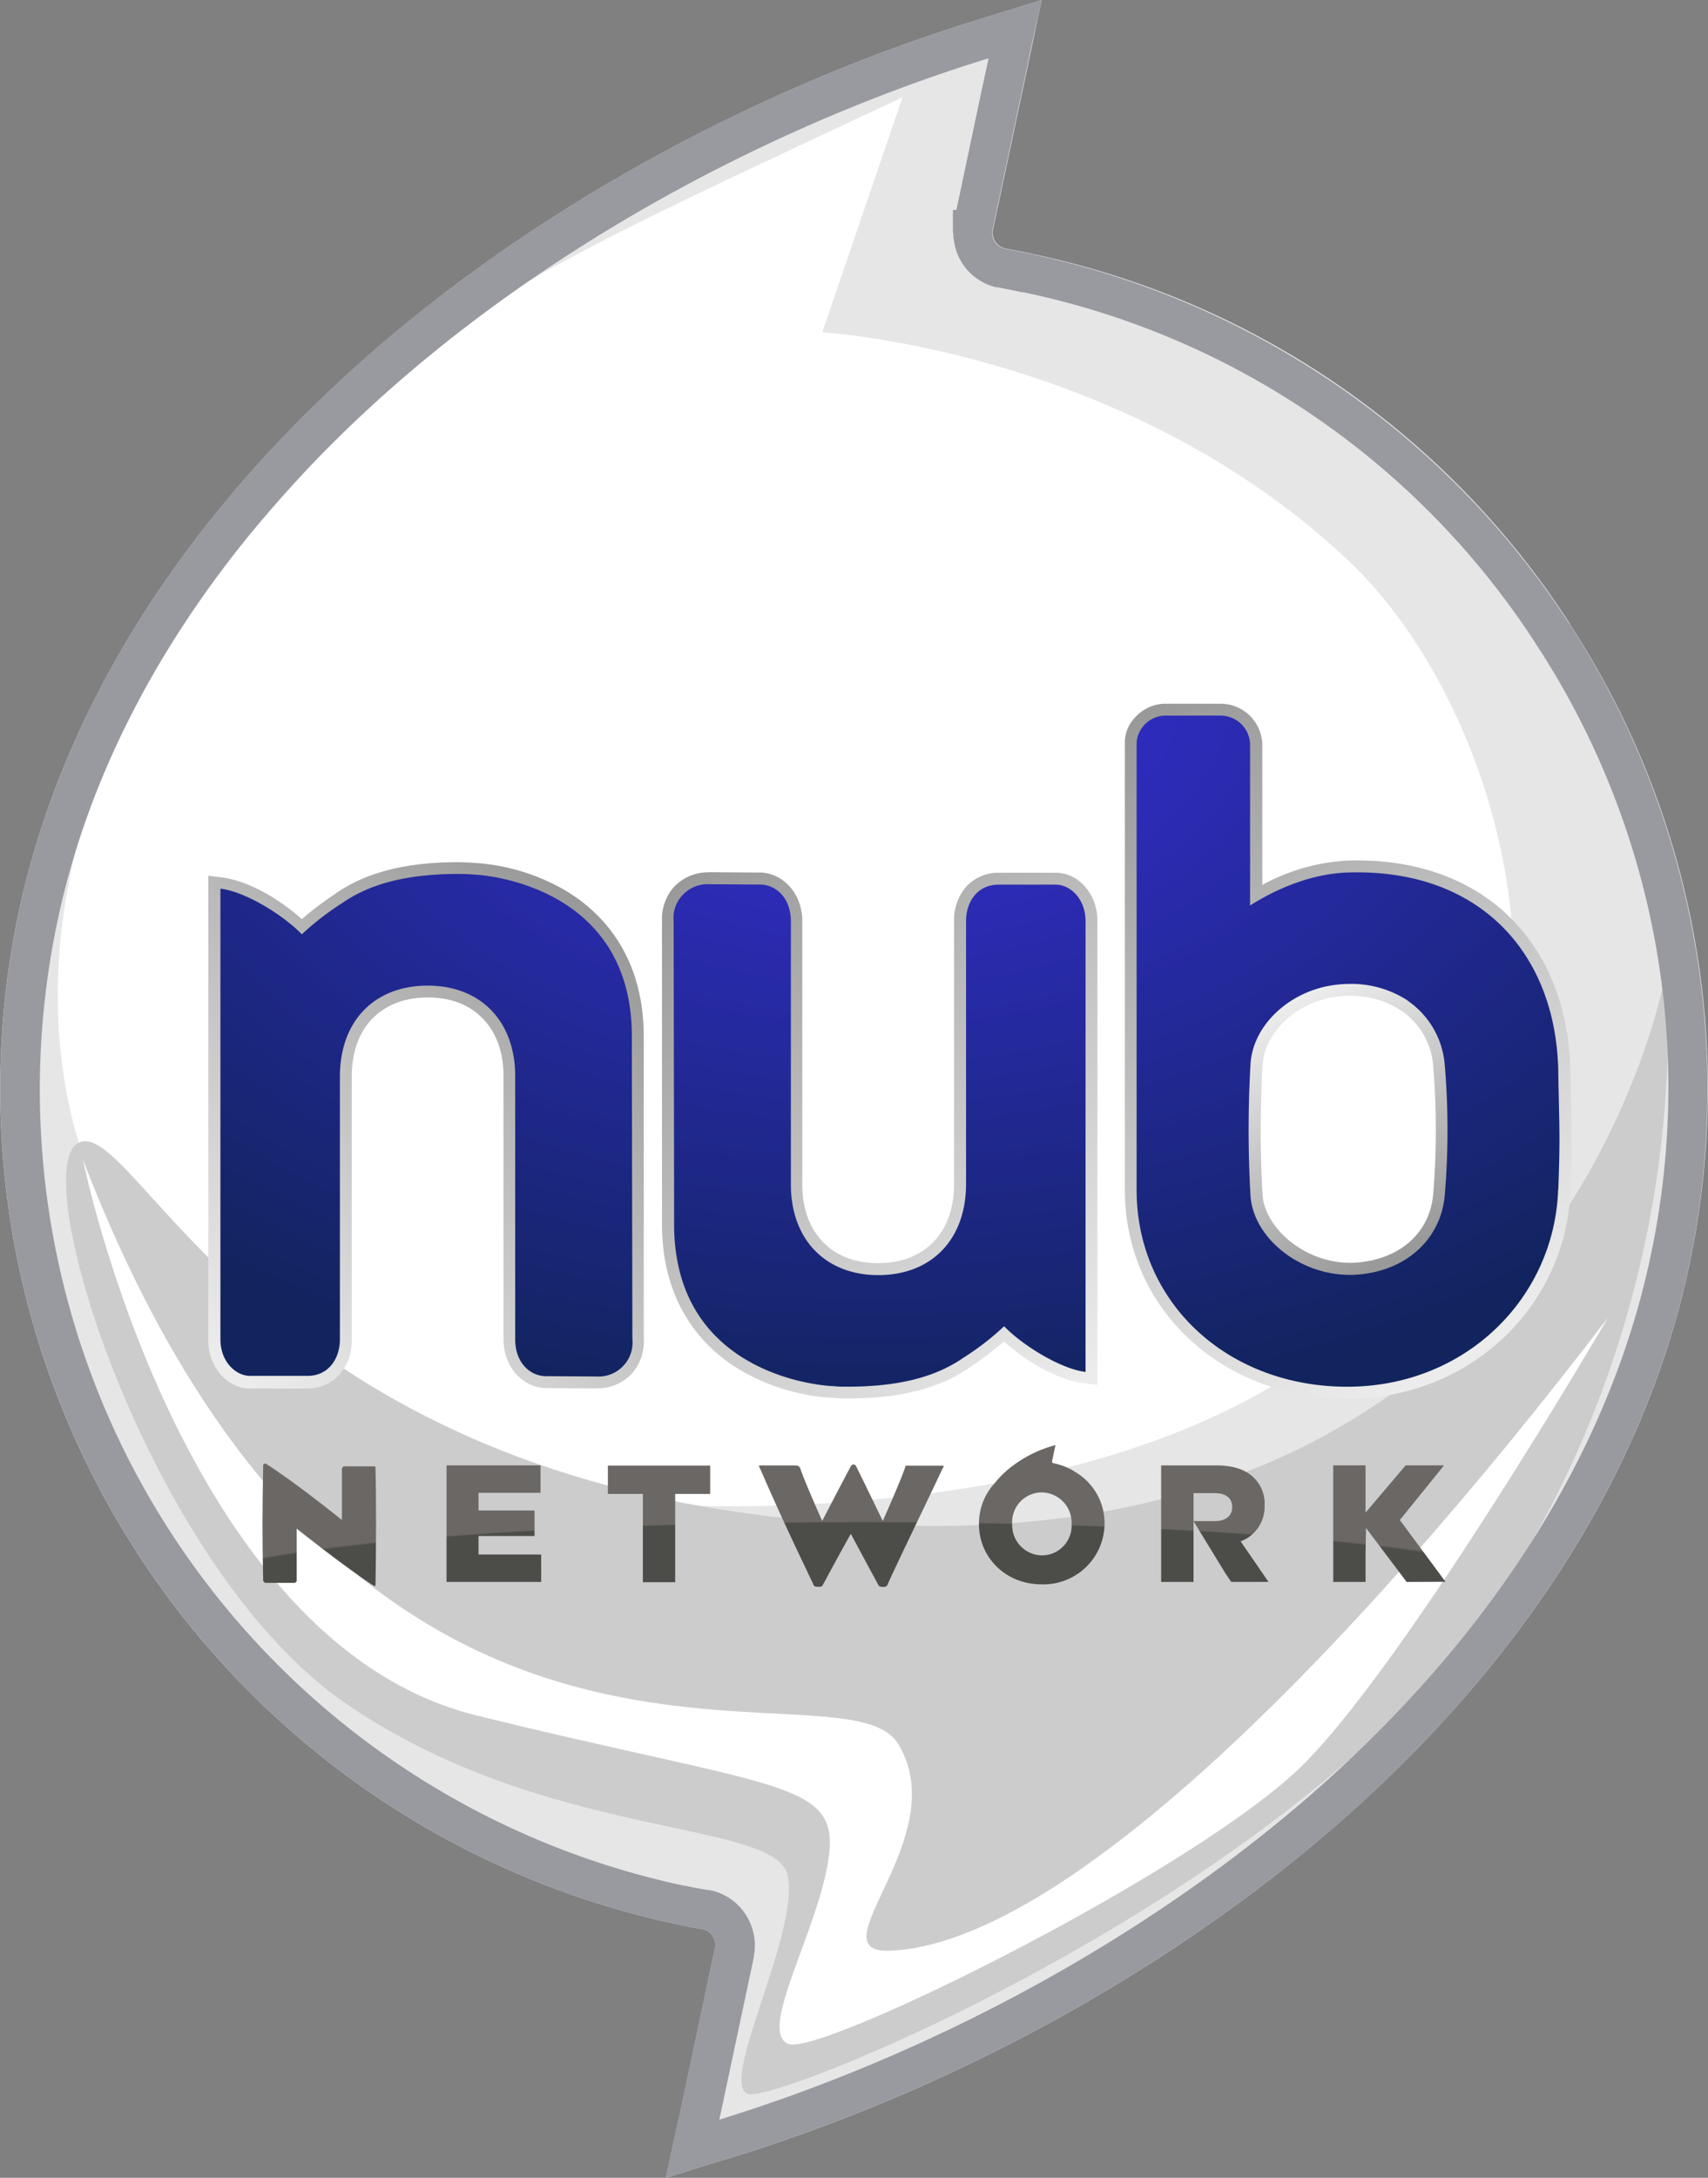
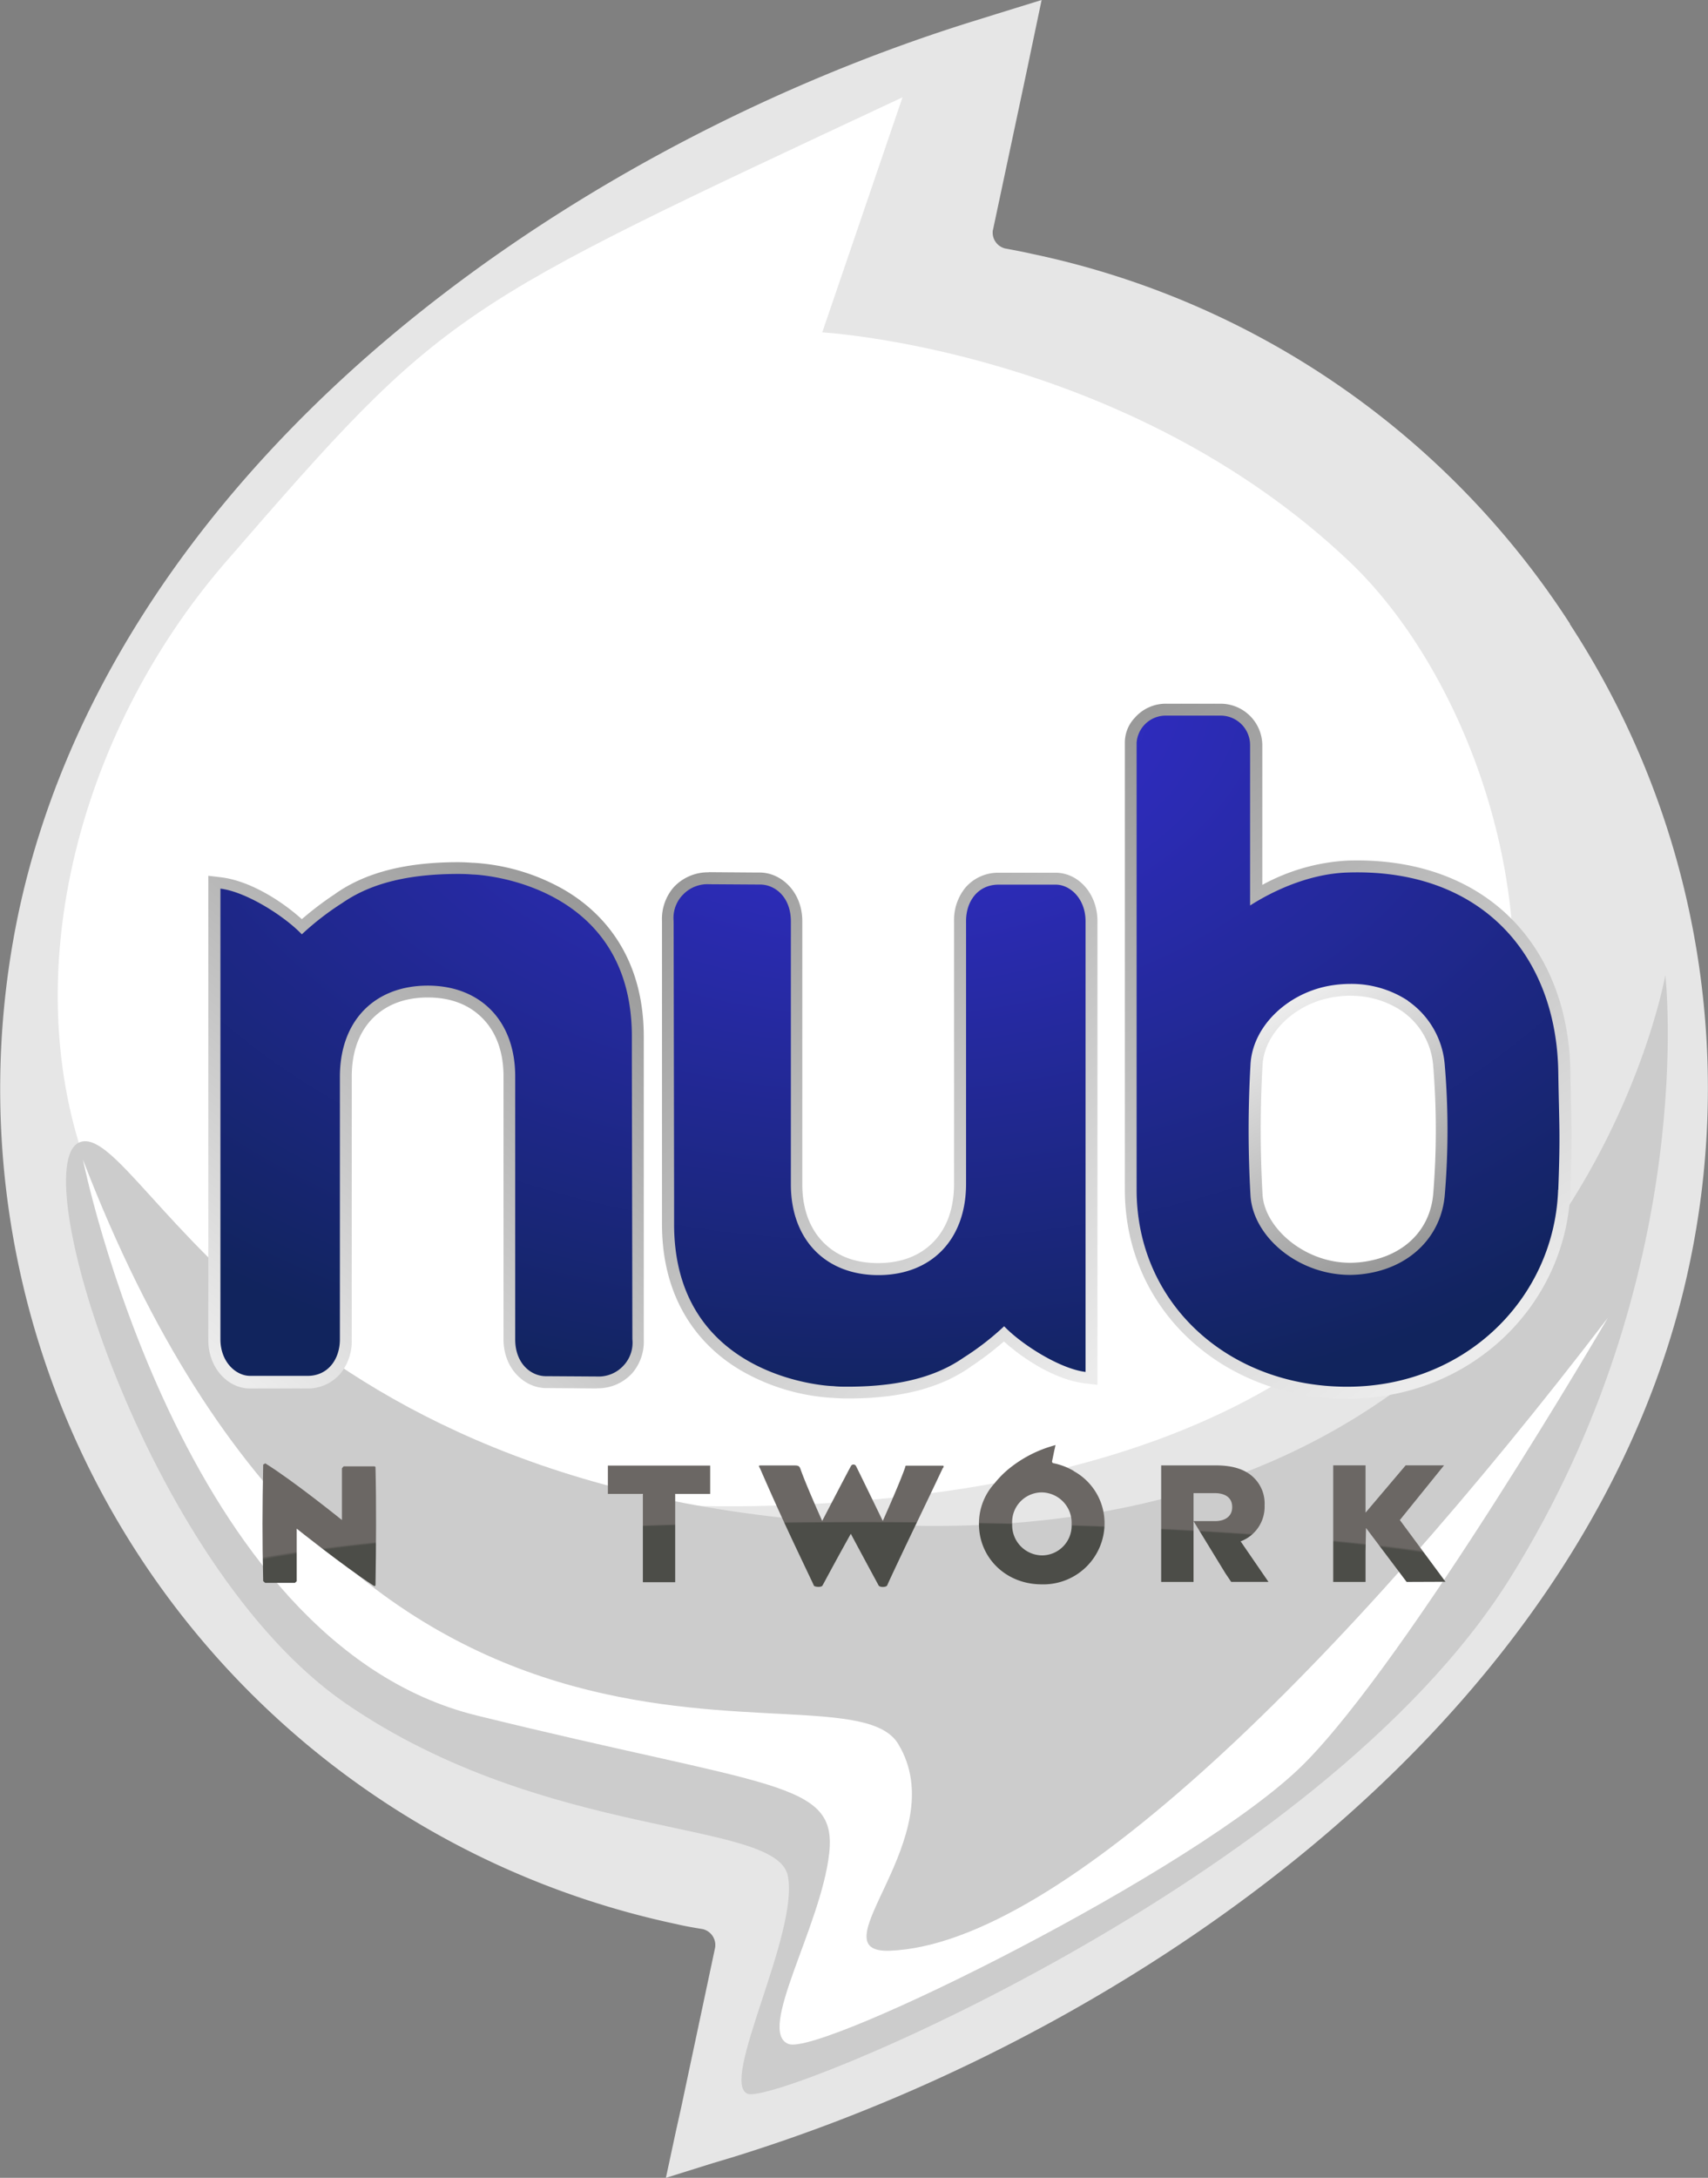
<svg xmlns="http://www.w3.org/2000/svg" xmlns:xlink="http://www.w3.org/1999/xlink" viewBox="0 0 327.08 416.93">
  <rect x="0" y="0" width="327.08" height="416.93" fill="#808080" stroke="none" />
  <defs>
    <style>.cls-1{fill:none;}.cls-2{fill:#e6e6e6;}.cls-3{clip-path:url(#clip-path);}.cls-4{fill:#fff;}.cls-5{fill:#ccc;}.cls-6{fill:url(#linear-gradient);}.cls-7{fill:url(#linear-gradient-2);}.cls-8{fill:url(#radial-gradient);}.cls-9{fill:url(#linear-gradient-3);}.cls-10{fill:url(#radial-gradient-2);}.cls-11{fill:url(#radial-gradient-3);}.cls-12{fill:url(#radial-gradient-4);}.cls-13{fill:url(#radial-gradient-5);}.cls-14{fill:url(#radial-gradient-6);}.cls-15{fill:url(#radial-gradient-7);}.cls-16{fill:url(#radial-gradient-8);}.cls-17{fill:url(#radial-gradient-9);}.cls-18{fill:#989aa0;}.cls-19{fill:url(#linear-gradient-4);}.cls-20{fill:url(#radial-gradient-10);}</style>
    <clipPath id="clip-path">
      <path class="cls-1" d="M300.64,119.41A162.27,162.27,0,0,0,197.49,48.57c-1.45-.33-3-.63-5-1A3.13,3.13,0,0,1,190.14,44v.08l6.5-30.58L197.58,9l1.89-9-8.79,2.72-4.36,1.36C144.45,17.11,104,39.24,72.38,66.43,35.75,98,12,135.3,3.61,174.47A163.45,163.45,0,0,0,129.55,368.36c1.49.36,3.17.65,5,.95a3.13,3.13,0,0,1,2.39,3.56l-6.49,30.57-1,4.49-1.93,9,8.82-2.76,4.39-1.32c41.84-13,82.29-35.17,113.91-62.34,36.67-31.54,60.45-68.9,68.79-108a162.63,162.63,0,0,0-22.82-123.06" />
    </clipPath>
    <linearGradient id="linear-gradient" x1="330.35" y1="656.22" x2="402.17" y2="771.82" gradientTransform="translate(-118.61 -515.07)" gradientUnits="userSpaceOnUse">
      <stop offset="0" stop-color="#999" />
      <stop offset="1" stop-color="#ececec" />
    </linearGradient>
    <linearGradient id="linear-gradient-2" x1="389.15" y1="753.81" x2="364.05" y2="708.22" xlink:href="#linear-gradient" />
    <radialGradient id="radial-gradient" cx="167.67" cy="130.57" r="142.79" gradientTransform="translate(363.49 -37.11) rotate(90) scale(1 1.5)" gradientUnits="userSpaceOnUse">
      <stop offset="0" stop-color="#372edb" />
      <stop offset="1" stop-color="#11245d" />
    </radialGradient>
    <linearGradient id="linear-gradient-3" x1="251.47" y1="682.08" x2="329.94" y2="776.54" xlink:href="#linear-gradient" />
    <radialGradient id="radial-gradient-2" cx="167.67" cy="130.57" r="142.74" gradientTransform="translate(364 -37.11) rotate(90) scale(1 1.5)" xlink:href="#radial-gradient" />
    <radialGradient id="radial-gradient-3" cx="-330.88" cy="2116.29" r="113.27" gradientTransform="translate(919.7 -182.19) scale(2.28 0.23)" gradientUnits="userSpaceOnUse">
      <stop offset="0" stop-color="#4c4d48" />
      <stop offset="0.5" stop-color="#4c4d48" />
      <stop offset="0.51" stop-color="#6b6764" />
      <stop offset="1" stop-color="#6b6764" />
    </radialGradient>
    <radialGradient id="radial-gradient-4" cx="-330.88" cy="2116.29" r="113.27" xlink:href="#radial-gradient-3" />
    <radialGradient id="radial-gradient-5" cx="-330.88" cy="2116.29" r="113.27" xlink:href="#radial-gradient-3" />
    <radialGradient id="radial-gradient-6" cx="-330.88" cy="2116.29" r="113.27" xlink:href="#radial-gradient-3" />
    <radialGradient id="radial-gradient-7" cx="-330.88" cy="2116.29" r="113.27" xlink:href="#radial-gradient-3" />
    <radialGradient id="radial-gradient-8" cx="-330.88" cy="2116.29" r="113.27" xlink:href="#radial-gradient-3" />
    <radialGradient id="radial-gradient-9" cx="-330.88" cy="2116.29" r="113.27" xlink:href="#radial-gradient-3" />
    <linearGradient id="linear-gradient-4" x1="-682.76" y1="791.43" x2="-611.43" y2="705.56" gradientTransform="translate(-568.86 966.44) rotate(180)" xlink:href="#linear-gradient" />
    <radialGradient id="radial-gradient-10" cx="167.67" cy="130.57" r="141.33" gradientTransform="translate(364 -37.11) rotate(90) scale(1 1.5)" xlink:href="#radial-gradient" />
  </defs>
  <g id="Layer_2" data-name="Layer 2">
    <g id="Layer_1-2" data-name="Layer 1">
      <g id="layer1">
        <path id="path670" class="cls-2" d="M300.64,119.41A162.27,162.27,0,0,0,197.49,48.57c-1.45-.33-3-.63-5-1A3.13,3.13,0,0,1,190.14,44v.08l6.5-30.58L197.58,9l1.89-9-8.79,2.72-4.36,1.36C144.45,17.11,104,39.24,72.38,66.43,35.75,98,12,135.3,3.61,174.47A163.45,163.45,0,0,0,129.55,368.36c1.49.36,3.17.65,5,.95a3.13,3.13,0,0,1,2.39,3.56l-6.49,30.57-1,4.49-1.93,9,8.82-2.76,4.39-1.32c41.84-13,82.29-35.17,113.91-62.34,36.67-31.54,60.45-68.9,68.79-108a162.63,162.63,0,0,0-22.82-123.06" />
        <g class="cls-3">
          <g id="path4074">
            <path class="cls-4" d="M172.83,18.63l-15.37,45s58.21,3.29,101,43.93,67,169.15-98.86,180.13S-13.89,173.49,43.23,107.59C85.52,58.79,86.06,59.27,172.83,18.63Z" />
          </g>
        </g>
        <path id="path4848" class="cls-5" d="M318.91,186.68S300.24,293.21,177.23,292.12,27.85,216.33,15.77,218.53s12.08,81.28,50.52,107.64,82.38,22,84.58,32.95-13.18,39.54-7.69,41.73S253,360.21,289.26,302s29.65-115.32,29.65-115.32Z" />
        <path id="path4917" class="cls-6" d="M223.27,139.3h10.49a3.33,3.33,0,0,1,3.39,3.36v34.89l3.51-2.27c4.3-2.75,10.91-5.73,17.45-5.94h0c12.24-.41,21.55,3.29,27.94,9.66s9.91,15.52,10.07,26.33c.16,10.29.43,11.36,0,22.37-.66,19.42-16.51,35.51-38.13,35.51s-38-14.89-38-35.44v-6.13l0-79.43v-.12a4.52,4.52,0,0,1,.79-1.65,3,3,0,0,1,2.5-1.14Zm0-4.58a7.87,7.87,0,0,0-6,2.74,6.85,6.85,0,0,0-1.86,4.75h0v.11l0,79.32v6.13c0,23,18.8,40,42.61,40S300,249.7,300.73,227.86c.41-11.08.16-12.38,0-22.6-.17-11.78-4.08-22.18-11.43-29.5s-18.07-11.45-31.33-11a38.14,38.14,0,0,0-16.24,4.65V142.66a8,8,0,0,0-8-7.94Z" />
        <g class="cls-3">
          <g id="path5101">
            <path class="cls-4" d="M15.88,222s18.64,92.42,75.34,106.4,69.12,12.43,67.57,26.41-14,34.17-7.77,36.5,78.44-33.39,98.64-53.59,58.24-85.43,58.24-85.43c-50.48,66-104.83,119.89-137.46,121.16-14.75.57,12.42-21.75,1.55-39.61S68.7,359.45,15.88,222Z" />
          </g>
        </g>
        <path id="path4874" class="cls-7" d="M258.57,190.64a17.41,17.41,0,0,1,9.77,2.84l0,0A14,14,0,0,1,274.45,204a150.33,150.33,0,0,1,0,24.68c-.61,6.57-5.23,11.37-12.28,12.71a18.85,18.85,0,0,1-3.63.36c-8.73,0-16.33-6.65-16.76-13a217.3,217.3,0,0,1,0-24.87c.32-5.86,5.86-11.49,13-12.88a20.57,20.57,0,0,1,3.84-.38Zm0-4.58a26.09,26.09,0,0,0-4.7.45c-8.93,1.75-16.24,8.71-16.7,17.15a222.48,222.48,0,0,0,.05,25.42c.64,9.5,10.35,17.29,21.32,17.29a23.42,23.42,0,0,0,4.49-.43c8.75-1.66,15.18-8.25,16-16.81a148.77,148.77,0,0,0,0-25.61,18.9,18.9,0,0,0-8.08-13.81v0a22,22,0,0,0-12.35-3.63Z" />
        <path id="path682" class="cls-8" d="M269.64,191.59a19.76,19.76,0,0,0-11.07-3.23,23.23,23.23,0,0,0-4.27.41c-8,1.56-14.44,7.85-14.83,15a219.9,219.9,0,0,0,0,25.15c.53,7.93,9.2,15.15,19.05,15.15a21.37,21.37,0,0,0,4-.4c7.91-1.5,13.44-7.19,14.14-14.75a148.48,148.48,0,0,0,0-25.15,16.44,16.44,0,0,0-7.09-12.19m28.81,36.19c-.71,20.63-17.64,37.71-40.4,37.71s-40.32-15.93-40.32-37.71v-6.15l0-79.43a5.58,5.58,0,0,1,5.58-5.19h10.49a5.64,5.64,0,0,1,5.66,5.65v30.7c4.55-2.91,11.45-6.08,18.62-6.31,25.51-.87,40.07,15.66,40.4,38.25.16,10.25.41,11.43,0,22.48" />
        <path id="path4878" class="cls-9" d="M135.75,167a8.94,8.94,0,0,0-6.74,2.86l0,0,0,0a9.28,9.28,0,0,0-2.24,6.46l0,52.75v5.25c0,15.46,8,24.18,16,28.54a39.64,39.64,0,0,0,16.58,4.75v0h.11c1,.08,1.95.12,2.89.12,11.47,0,18.58-2.6,23.44-6v0s0,0,.05-.05a60.2,60.2,0,0,0,6.41-4.87c3.93,3.55,9.94,7.32,15.36,8l2.55.31V176.35c0-5.32-3.71-9.27-8-9.27h-11a8.24,8.24,0,0,0-6.31,2.88,9.82,9.82,0,0,0-2.15,6.35v50.31c0,4.94-1.5,8.65-4,11.19s-6,4-10.57,4-8-1.46-10.49-4-4-6.24-4-11.06l0-50.37c0-5.67-4.06-9.34-8.17-9.34h-.1l-.1,0-.31,0h0l-9.25-.07Zm-5.07,4.41,1.74,1.51a3.91,3.91,0,0,1,3.33-1.34l9.47.07h.1l.12,0,.16,0c1.55,0,3.56,1.12,3.56,4.76l0,50.37c0,5.78,1.86,10.77,5.25,14.26A20.4,20.4,0,0,0,182,241c3.42-3.49,5.3-8.49,5.3-14.38V176.31a5.36,5.36,0,0,1,1.09-3.41,3.37,3.37,0,0,1,2.79-1.24h11c1.28,0,3.41,1.46,3.41,4.69V259.6a36.82,36.82,0,0,1-11.63-7.27l-1.58-1.67-1.67,1.6a50,50,0,0,1-7.41,5.75l0,0h0c-4.08,2.82-10.06,5.17-20.89,5.17-.88,0-1.75,0-2.62-.09l0,0h-.07a37.89,37.89,0,0,1-14.64-4.22c-6.95-3.79-13.6-10.56-13.6-24.51V229.1l-.05-52.75c0-1.38-.17-2,1.08-3.41l-1.69-1.55Z" />
        <path id="path4020" class="cls-10" d="M130.68,171.4a6.45,6.45,0,0,1,5.08-2.12l9.47.06.33,0c2.84,0,5.89,2.38,5.89,7.05l0,50.35c0,10.61,6.68,17.37,16.74,17.37S185,237.44,185,226.62V176.3c0-3.75,2.26-6.92,6.18-6.94h11c2.78,0,5.7,2.72,5.7,7v86.29c-5-.63-12.33-5.33-15.59-8.75a51.81,51.81,0,0,1-7.75,6c-4.47,3.1-11,5.57-22.2,5.57-.92,0-1.85,0-2.8-.11-1.2,0-30.45-1.63-30.45-31v-5.24L129,176.35a6.36,6.36,0,0,1,1.67-4.95" />
        <g id="g5063">
          <path id="path642" class="cls-11" d="M71.91,303.18c0,.4,0,.6-.45.33-5.72-3.72-14.64-10.86-14.64-10.86v10.07l-.34.3H50.77l-.37-.33c-.19-8.4-.16-13.62,0-22.31l.4-.23C56.21,283.51,65.48,291,65.48,291V281.1l.32-.38h5.73c.38,0,.38.06.38.38.16,6.42.12,15.23,0,22.08" />
-           <path id="path646" class="cls-12" d="M103.63,302.85H85.51V280.53h18v5.26H91.64v3.38h10.72v4.89H91.64v3.54h12Z" />
          <path id="path650" class="cls-13" d="M136,286h-6.7v16.9h-6.19V286h-6.7v-5.43H136V286Z" />
          <path id="path654" class="cls-14" d="M180.57,281c-4.43,9.37-6.74,14-10.37,21.82l-.31.7c-.16.35-1.39.42-1.64,0l-.32-.6c-3-5.53-5-9.29-5-9.29s-2.31,4.12-5.07,9.26l-.36.66c-.25.39-1.56.25-1.64,0l-.29-.63c-3.64-7.66-5.89-12.32-10-21.75-.29-.55-.38-.62.17-.62h6.44c.72,0,.89.14,1.09.62,1,2.93,4.18,10,4.18,10s4.48-8.62,5.49-10.48a.55.55,0,0,1,1,0c1,2,5.11,10.48,5.11,10.48s3.24-7.21,4.28-10.24c.07-.37.07-.34.42-.34h6.49c.54,0,.54,0,.37.45" />
          <path id="path658" class="cls-15" d="M269.37,302.85l-7.78-10.33-.09,4.57v5.76h-6.19V280.53h6.19v9.06l7.68-9.06h7.35L268.07,291l8.74,11.82Z" />
          <path id="path662" class="cls-16" d="M237.58,295.08a7.07,7.07,0,0,0,4.59-6.86v-.07a6.9,6.9,0,0,0-2-5.19c-1.51-1.54-3.87-2.42-7.28-2.42H222.36v22.31h6.2v-17h4.05c2.06,0,3.35.9,3.35,2.64v.07c0,1.63-1.23,2.65-3.33,2.65h-4.07l6.11,10,1.1,1.63h7.14Z" />
          <path id="path666" class="cls-17" d="M205.21,291.77a5.7,5.7,0,0,1-5.68,6,5.79,5.79,0,0,1-5.7-6v-.06a5.69,5.69,0,0,1,5.65-6,5.8,5.8,0,0,1,5.73,6v.07Zm.41-10.17a12.68,12.68,0,0,0-3.64-1.43l-.37-.07-.16-.25.46-2.23.08-.33.14-.65-.64.19-.32.1a23.62,23.62,0,0,0-8.32,4.55,18.42,18.42,0,0,0-2.38,2.48,11.38,11.38,0,0,0-3,7.74v.07c0,6.4,5.11,11.54,12,11.54a11.7,11.7,0,0,0,12.05-11.61v-.07a11.37,11.37,0,0,0-5.91-10" />
        </g>
-         <path id="path5074" class="cls-18" d="M199.47,0l-8.8,2.71-4.34,1.36c-41.87,13-82.35,35.17-114,62.36C35.74,98,12,135.31,3.62,174.47a163.49,163.49,0,0,0,125.93,193.9c1.49.36,3.18.63,5,.93a3.15,3.15,0,0,1,2.39,3.58l-6.51,30.57-1,4.48-1.93,9,8.82-2.74,4.39-1.34c41.83-13,82.29-35.16,113.92-62.33,36.66-31.54,60.43-68.91,68.77-108a163.48,163.48,0,0,0-126-193.9c-1.45-.33-3-.62-5-1a3.12,3.12,0,0,1-2.36-3.48l6.49-30.58.93-4.5ZM189.31,11.17l-.16.76-1,4.6h0l-5,23.66h-.67v3.89c0,.3.06.6.09.9h0c0,.05,0,.1,0,.14s0,.31,0,.46h.05A10.64,10.64,0,0,0,190.79,55h.05l.19,0h.05c1.91.39,3.38.67,4.58.94l.07,0,.19,0a154.37,154.37,0,0,1,98.18,67.29l.14.22A154.81,154.81,0,0,1,316,240.88h0c-7.93,37.22-30.67,73.2-66.31,103.86-30.74,26.4-70.37,48.11-111.18,60.81a2.57,2.57,0,0,1,.6-.1,3.51,3.51,0,0,0-.6.12v0l-.05,0h0l-.72.22.17-.74,0,0,6.47-30.47,0-.1,0-.14a10.82,10.82,0,0,0-7.91-12.38h-.05l-.05,0c-.21-.05-.43-.09-.64-.12l-.12,0c-1.67-.27-3.14-.54-4.25-.81l-.09,0-.1,0h0l-.05,0A155.8,155.8,0,0,1,11.08,176h0C19,138.81,41.75,102.86,77.35,72.21c30.73-26.42,70.39-48.12,111.25-60.83l0,0,.69-.19Z" />
        <path id="path4878-2" data-name="path4878" class="cls-19" d="M114.29,265.78a8.91,8.91,0,0,0,6.75-2.86l0,0,0,0a9.25,9.25,0,0,0,2.24-6.46l0-52.75v-5.24c0-15.47-8-24.19-16-28.55a39.66,39.66,0,0,0-16.57-4.74v0h-.12c-1-.07-2-.12-2.88-.12-11.48,0-18.58,2.61-23.44,6v0l-.05.05a61.05,61.05,0,0,0-6.42,4.86c-3.92-3.54-9.93-7.31-15.35-8l-2.56-.31v88.88c0,5.32,3.71,9.28,8,9.28h11a8.24,8.24,0,0,0,6.32-2.89,9.78,9.78,0,0,0,2.15-6.34V206.14c0-4.93,1.5-8.65,4-11.18s6-4,10.56-4,8,1.46,10.5,4,4,6.25,4,11.07l0,50.36c0,5.67,4.06,9.35,8.18,9.35h.1l.09,0,.31,0h0l9.25.07Zm5.08-4.41-1.74-1.5a3.93,3.93,0,0,1-3.34,1.33l-9.47-.07h-.09l-.12,0-.17,0c-1.54,0-3.55-1.12-3.55-4.77l0-50.36c0-5.79-1.85-10.77-5.24-14.26a18.81,18.81,0,0,0-13.79-5.39,19,19,0,0,0-13.83,5.36c-3.41,3.49-5.29,8.5-5.29,14.38v50.32a5.33,5.33,0,0,1-1.1,3.41,3.34,3.34,0,0,1-2.79,1.24h-11c-1.28,0-3.41-1.46-3.41-4.7V173.16a37,37,0,0,1,11.64,7.28l1.57,1.67,1.67-1.6a50.62,50.62,0,0,1,7.42-5.75l0,0h0c4.07-2.83,10.06-5.18,20.89-5.18.88,0,1.75,0,2.62.1l.05,0h.07a38.3,38.3,0,0,1,14.64,4.22c6.94,3.8,13.59,10.57,13.59,24.52v5.24l0,52.75c0,1.39.18,2.06-1.07,3.41l1.69,1.55Z" />
        <path class="cls-20" d="M121,203.66v-5.24c0-29.41-29.24-31-30.44-31-1-.08-1.88-.11-2.81-.11-11.16,0-17.73,2.47-22.2,5.56a53.54,53.54,0,0,0-7.75,6c-3.25-3.41-10.54-8.12-15.59-8.75V256.4c0,4.28,2.92,7,5.7,7h11c3.91,0,6.18-3.19,6.18-7V206.14c0-10.82,6.74-17.45,16.83-17.45s16.74,6.76,16.74,17.36l0,50.35c0,4.68,3.05,7.06,5.88,7.06l.33,0,9.48.06a6.46,6.46,0,0,0,5.08-2.12,6.38,6.38,0,0,0,1.67-5Z" />
      </g>
    </g>
  </g>
</svg>